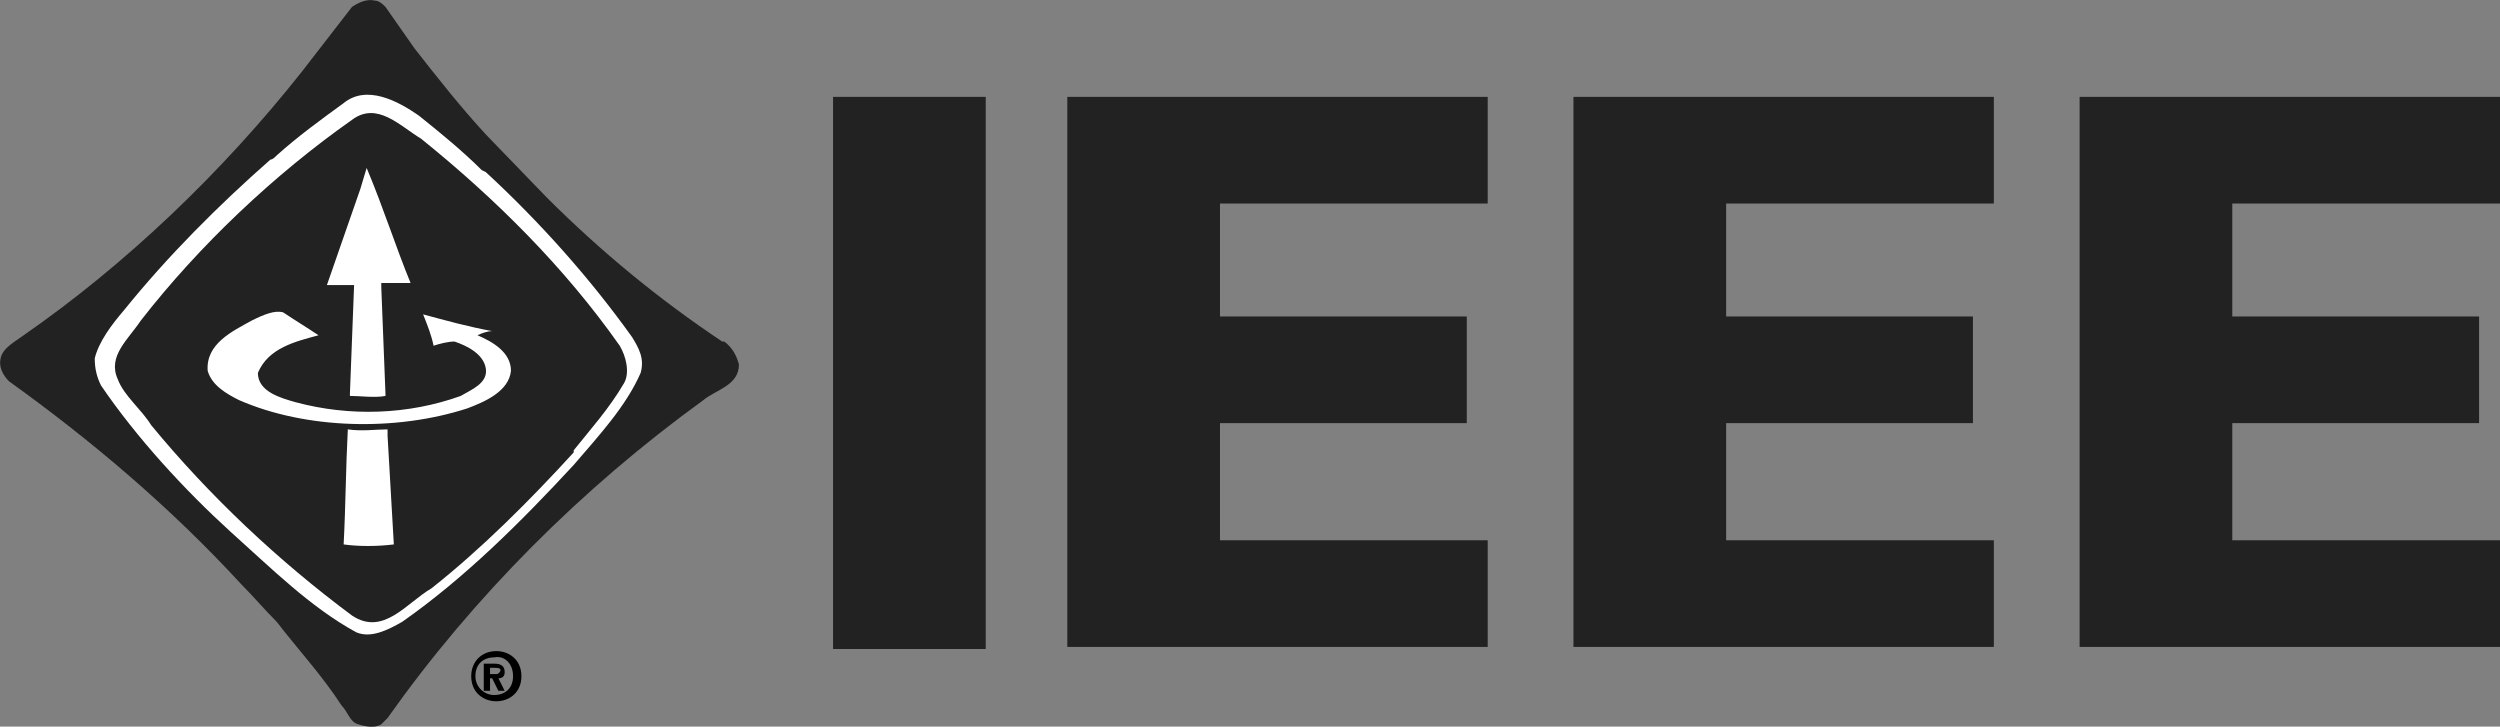
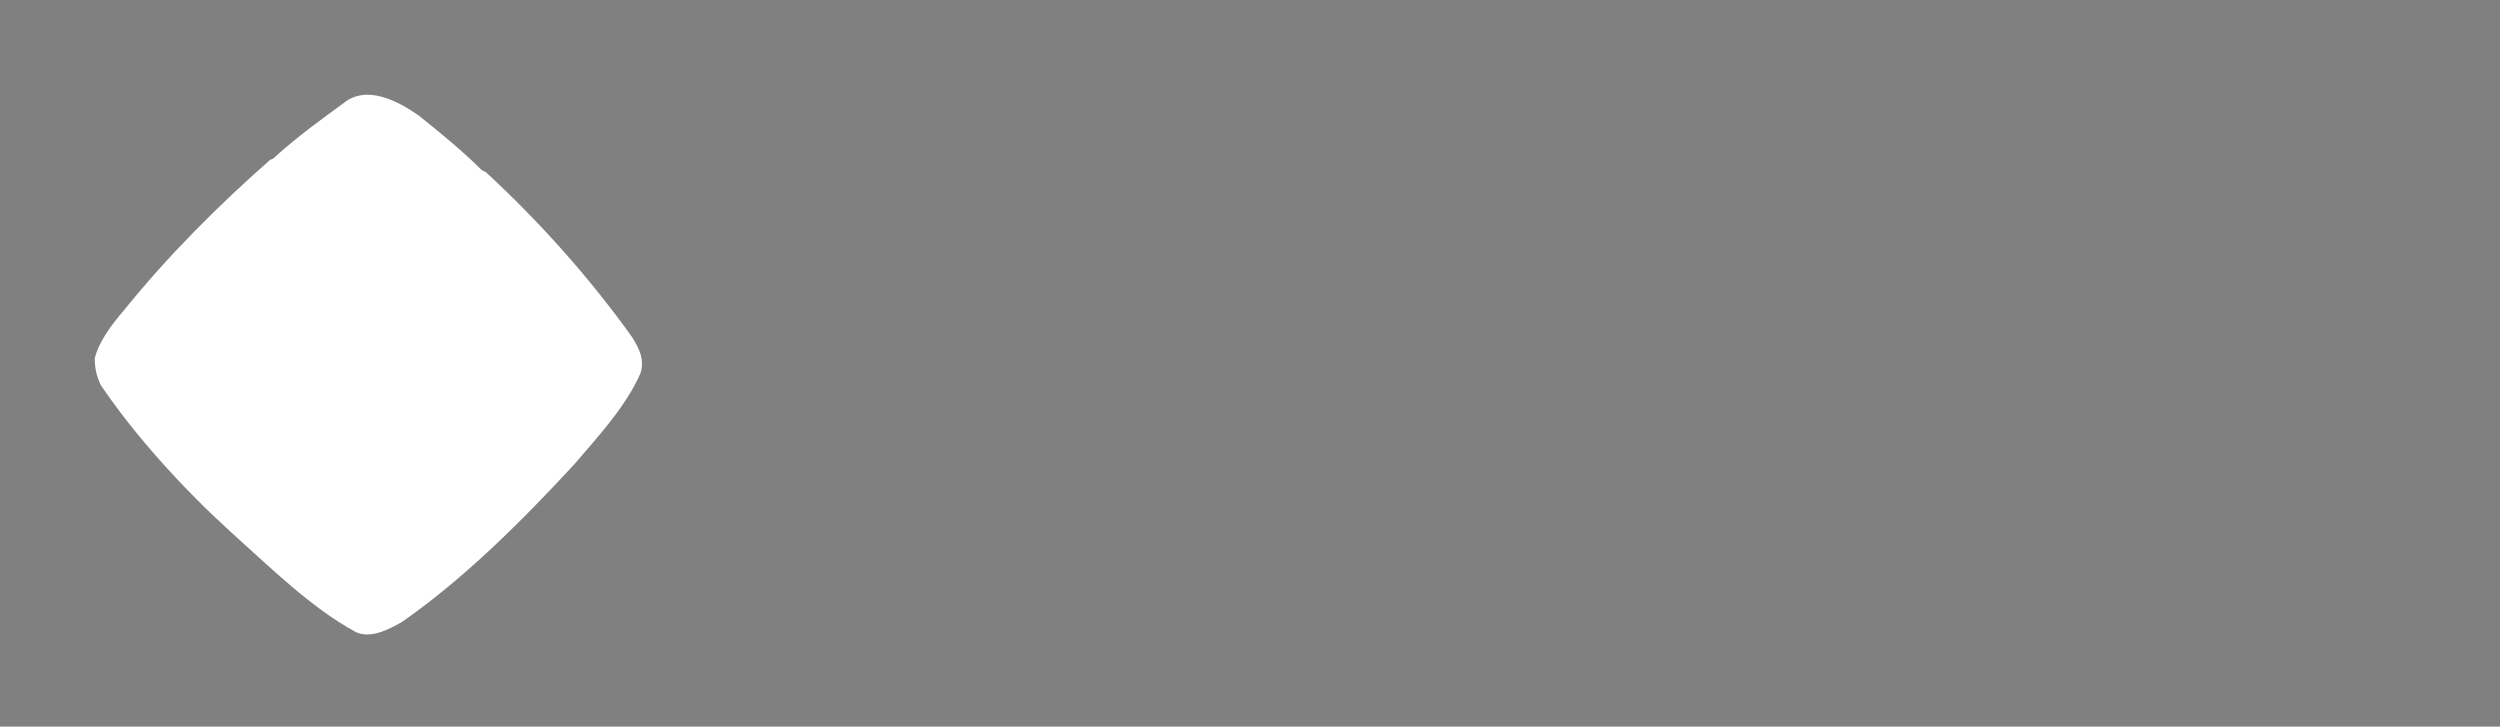
<svg xmlns="http://www.w3.org/2000/svg" id="_レイヤー_2" viewBox="0 0 119.53 34.74">
  <rect x="0" y="0" width="119.53" height="34.74" fill="#808080" stroke="none" />
  <defs>
    <style>.cls-1{fill:#222;}.cls-1,.cls-2,.cls-3{stroke-width:0px;}.cls-3{fill:#fff;}</style>
  </defs>
  <g id="Calque_1">
-     <path class="cls-1" d="m39.83,4.63h7.3v26.4h-7.3V4.63Zm11.2,26.4V4.63h20.1v5.1h-12.8v5.4h11.8v5.1h-11.8v5.6h12.8v5.1h-20.1v.1Zm24.2,0V4.63h20.1v5.1h-12.8v5.4h11.8v5.1h-11.8v5.6h12.8v5.1h-20.1v.1Zm24.2,0V4.63h20.1v5.1h-12.8v5.4h11.8v5.1h-11.8v5.6h12.8v5.1h-20.1v.1ZM19.83,2.33c1.1,1.4,2.2,2.8,3.4,4.1l2.9,3c2.6,2.6,5.4,4.9,8.4,6.9h.1c.4.3.6.7.7,1.1,0,1-1.1,1.2-1.7,1.7-5.8,4.2-11,9.4-15.1,15.2l-.3.3c-.3.2-.8.1-1.1,0-.4-.1-.5-.6-.8-.9-.9-1.4-2.1-2.7-3.1-4-.6-.6-1.1-1.2-1.7-1.8-3.4-3.7-7.2-6.9-11.1-9.7-.3-.3-.5-.7-.4-1.1.1-.5.7-.8,1.1-1.1,4.9-3.4,9.5-7.8,13.3-12.6l2.4-3.1c.3-.2.7-.4,1.1-.3.2,0,.4.2.5.3l1.4,2h0Z" />
    <path class="cls-3" d="m16.43,4.93c-1.1.8-2.2,1.6-3.2,2.5-.1.1-.2.2-.3.2-2.5,2.2-4.9,4.6-7,7.2-.6.7-1.2,1.5-1.4,2.3,0,.5.1.9.3,1.3,1.7,2.5,4,5,6.2,7,1.9,1.7,3.8,3.6,6,4.8.7.3,1.5-.1,2.2-.5,3-2.1,5.7-4.8,8.2-7.5,1.2-1.4,2.5-2.8,3.2-4.4.2-.7-.1-1.2-.4-1.7-2-2.8-4.4-5.5-7-7.9l-.2-.1c-.9-.9-2-1.8-3-2.6-1-.7-2.5-1.5-3.6-.6h0Z" />
-     <path class="cls-1" d="m16.83,5.73c-3.7,2.6-7.3,6-10.1,9.6-.6.9-1.6,1.7-1.1,2.8.3.8,1.1,1.4,1.6,2.2,2.8,3.4,6.1,6.5,9.6,9.1,1.5,1,2.6-.6,3.8-1.3,2.4-1.9,4.7-4.2,6.8-6.5v-.1c.8-1,1.7-2,2.4-3.2.3-.5.1-1.3-.2-1.8-2.6-3.7-5.9-7-9.5-9.9-1-.6-2.1-1.8-3.3-.9h0Z" />
-     <path class="cls-3" d="m17.53,8.03l-.3,1-1.6,4.6h1.3l-.2,5.2v.1c.5,0,1.2.1,1.7,0v-.1l-.2-5.1v-.2h1.4c-.7-1.7-1.3-3.6-2.1-5.5h0Z" />
-     <path class="cls-3" d="m12.03,15.33c-.9.5-2.2,1.1-2.1,2.4.2.7.9,1.1,1.5,1.4,3.2,1.4,7.5,1.5,10.9.4.8-.3,2-.8,2.1-1.8,0-.9-.9-1.4-1.6-1.7h0c.2-.1.5-.2.7-.2h0c-1.1-.2-2.2-.5-3.3-.8.2.5.4,1,.5,1.5.3-.1.7-.2,1-.2.6.2,1.4.6,1.5,1.3.1.7-.7,1-1.2,1.3-2.5.9-5.3,1-7.9.3-.7-.2-1.8-.5-1.8-1.4.5-1.2,1.8-1.5,2.9-1.8-.6-.4-1.1-.7-1.7-1.1-.4-.1-.9.1-1.5.4Zm4.6,5.2c-.1,1.9-.1,3.6-.2,5.5.7.1,1.6.1,2.4,0l-.3-5.2v-.3c-.6,0-1.2.1-1.9,0h0Z" />
-     <path class="cls-2" d="m23.43,32.23v-.3h.2c.1,0,.3,0,.3.1s-.1.2-.2.2h-.3Zm0,.2h.1l.3.6h.3l-.3-.6c.2,0,.3-.1.3-.3,0-.3-.2-.4-.5-.4h-.5v1.3h.3v-.6h0Zm1.5-.1c0-.8-.6-1.2-1.2-1.2-.7,0-1.2.5-1.2,1.2,0,.8.6,1.2,1.2,1.2s1.2-.4,1.2-1.2Zm-.4,0c0,.6-.4.9-.9.9h0c-.5,0-.9-.4-.9-.9,0-.6.4-.9.9-.9.5-.1.9.3.9.9Z" />
+     <path class="cls-3" d="m12.03,15.33c-.9.5-2.2,1.1-2.1,2.4.2.7.9,1.1,1.5,1.4,3.2,1.4,7.5,1.5,10.9.4.8-.3,2-.8,2.1-1.8,0-.9-.9-1.4-1.6-1.7h0h0c-1.1-.2-2.2-.5-3.3-.8.2.5.4,1,.5,1.5.3-.1.7-.2,1-.2.6.2,1.4.6,1.5,1.3.1.7-.7,1-1.2,1.3-2.5.9-5.3,1-7.9.3-.7-.2-1.8-.5-1.8-1.4.5-1.2,1.8-1.5,2.9-1.8-.6-.4-1.1-.7-1.7-1.1-.4-.1-.9.1-1.5.4Zm4.6,5.2c-.1,1.9-.1,3.6-.2,5.5.7.1,1.6.1,2.4,0l-.3-5.2v-.3c-.6,0-1.2.1-1.9,0h0Z" />
  </g>
</svg>